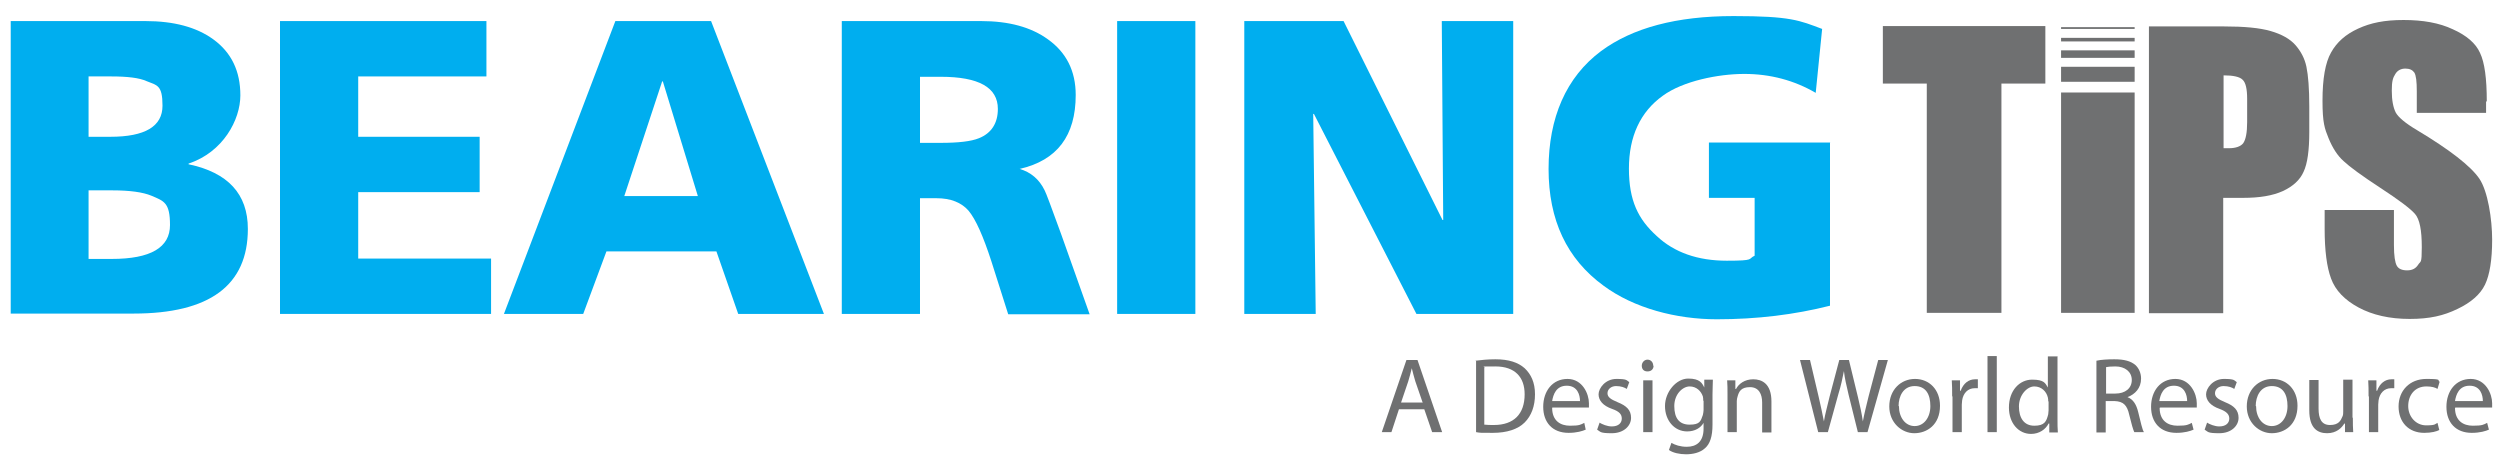
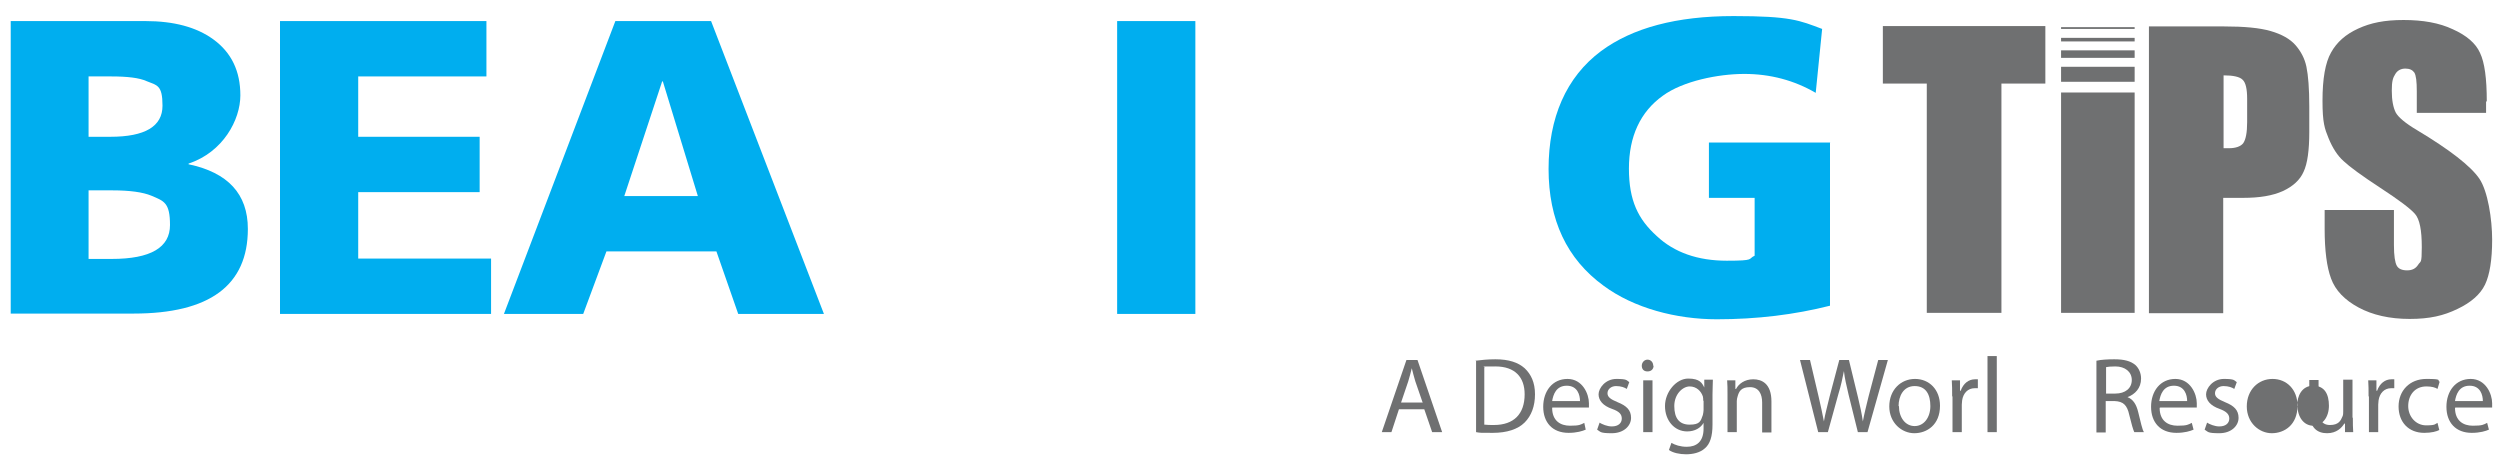
<svg xmlns="http://www.w3.org/2000/svg" id="Layer_1" viewBox="0 0 700 129.3">
  <defs>
    <style> .st0 { fill: #00aeef; } .st1 { fill: #6f7071; } </style>
  </defs>
  <g>
    <path class="st1" d="M391.7,114.6l-2.1,6.4h-2.7l6.9-20.2h3.1l6.9,20.2h-2.8l-2.2-6.4h-7.2ZM398.3,112.6l-2-5.8c-.4-1.3-.7-2.5-1-3.7h0c-.3,1.2-.6,2.4-1,3.7l-2,5.9h6.1Z" />
    <path class="st1" d="M413.1,101c1.6-.2,3.5-.4,5.6-.4,3.8,0,6.4.9,8.2,2.5,1.8,1.7,2.9,4,2.9,7.3s-1,6-2.9,7.9c-1.9,1.9-5,2.9-8.9,2.9s-3.4,0-4.7-.2v-19.9ZM415.7,118.9c.7.1,1.6.1,2.6.1,5.6,0,8.6-3.1,8.6-8.6,0-4.8-2.7-7.8-8.2-7.8s-2.4.1-3.1.3v16Z" />
    <path class="st1" d="M434.6,114.2c0,3.6,2.3,5,5,5s3-.3,4-.8l.4,1.9c-.9.4-2.5.9-4.8.9-4.5,0-7.1-2.9-7.1-7.3s2.6-7.8,6.8-7.8,6,4.2,6,6.8,0,1,0,1.2h-10.2ZM442.4,112.3c0-1.7-.7-4.3-3.7-4.3s-3.8,2.5-4.1,4.3h7.7Z" />
    <path class="st1" d="M447.8,118.3c.8.5,2.2,1.1,3.5,1.1,1.9,0,2.8-1,2.8-2.2s-.7-2-2.7-2.7c-2.6-.9-3.8-2.4-3.8-4.1s1.9-4.3,5-4.3,2.8.4,3.6.9l-.7,1.9c-.6-.4-1.6-.8-3-.8s-2.4.9-2.4,2,.9,1.7,2.8,2.5c2.5,1,3.8,2.2,3.8,4.4s-2,4.3-5.4,4.3-3.1-.4-4.1-1l.7-2Z" />
    <path class="st1" d="M463,102.4c0,.9-.6,1.6-1.7,1.6s-1.6-.7-1.6-1.6.7-1.7,1.6-1.7,1.6.7,1.6,1.7ZM460.1,121v-14.5h2.6v14.5h-2.6Z" />
    <path class="st1" d="M479.6,106.5c0,1.1-.1,2.2-.1,4v8.4c0,3.3-.7,5.4-2.1,6.6-1.4,1.3-3.5,1.7-5.3,1.7s-3.7-.4-4.8-1.2l.7-2c1,.6,2.5,1.1,4.3,1.1,2.7,0,4.7-1.4,4.7-5.1v-1.6h0c-.8,1.4-2.4,2.4-4.6,2.4-3.6,0-6.2-3.1-6.2-7.1s3.2-7.7,6.5-7.7,3.9,1.3,4.5,2.5h0v-2.2h2.4ZM476.9,112.2c0-.5,0-.8-.1-1.2-.5-1.5-1.8-2.8-3.7-2.8s-4.3,2.1-4.3,5.5,1.4,5.2,4.3,5.2,3.1-1,3.7-2.7c.1-.5.2-1,.2-1.4v-2.6Z" />
    <path class="st1" d="M483.7,110.4c0-1.5,0-2.7-.1-3.9h2.3v2.4h.2c.7-1.4,2.4-2.7,4.8-2.7s5.1,1.2,5.1,6.2v8.7h-2.6v-8.4c0-2.3-.9-4.3-3.4-4.3s-3.1,1.2-3.5,2.7c-.1.3-.2.8-.2,1.2v8.7h-2.6v-10.6Z" />
    <path class="st1" d="M509.1,121l-5.1-20.2h2.8l2.4,10.2c.6,2.5,1.1,5,1.5,7h0c.3-2,1-4.4,1.6-7l2.7-10.2h2.7l2.5,10.3c.6,2.4,1.1,4.8,1.4,6.9h0c.4-2.2,1-4.5,1.6-7l2.7-10.2h2.7l-5.7,20.2h-2.7l-2.6-10.5c-.6-2.6-1.1-4.6-1.3-6.6h0c-.4,2-.8,4-1.6,6.6l-2.9,10.5h-2.7Z" />
    <path class="st1" d="M543.2,113.6c0,5.4-3.7,7.7-7.2,7.7s-7-2.9-7-7.5,3.2-7.7,7.2-7.7,7,3,7,7.5ZM531.7,113.7c0,3.2,1.8,5.6,4.4,5.6s4.4-2.4,4.4-5.6-1.2-5.6-4.4-5.6-4.5,2.9-4.5,5.6Z" />
    <path class="st1" d="M546.6,111c0-1.7,0-3.2-.1-4.5h2.3v2.9h.2c.7-2,2.2-3.2,4-3.2s.5,0,.8,0v2.5c-.3,0-.5,0-.9,0-1.9,0-3.2,1.4-3.5,3.4,0,.4-.1.8-.1,1.2v7.7h-2.6v-10Z" />
    <path class="st1" d="M556.5,99.7h2.6v21.3h-2.6v-21.3Z" />
-     <path class="st1" d="M576.1,99.7v17.6c0,1.3,0,2.8.1,3.8h-2.4v-2.5h-.2c-.8,1.6-2.6,2.9-4.9,2.9-3.5,0-6.2-3-6.2-7.4,0-4.8,3-7.8,6.5-7.8s3.7,1.1,4.4,2.2h0v-8.7h2.6ZM573.5,112.4c0-.3,0-.8-.1-1.1-.4-1.7-1.8-3.1-3.8-3.1s-4.3,2.4-4.3,5.6,1.4,5.4,4.3,5.4,3.4-1.2,3.9-3.2c0-.4.1-.7.1-1.1v-2.5Z" />
    <path class="st1" d="M587,101c1.3-.3,3.2-.4,5-.4,2.8,0,4.6.5,5.9,1.6,1,.9,1.6,2.3,1.6,3.8,0,2.7-1.7,4.4-3.8,5.2h0c1.6.6,2.5,2.1,3,4.2.7,2.8,1.1,4.8,1.6,5.6h-2.7c-.3-.6-.8-2.3-1.4-4.8-.6-2.8-1.7-3.8-4.1-3.9h-2.5v8.8h-2.6v-20ZM589.6,110.2h2.7c2.8,0,4.6-1.5,4.6-3.8s-1.9-3.8-4.6-3.8c-1.3,0-2.2.1-2.6.2v7.4Z" />
    <path class="st1" d="M604.7,114.2c0,3.6,2.3,5,5,5s3-.3,4-.8l.5,1.9c-.9.4-2.5.9-4.8.9-4.5,0-7.1-2.9-7.1-7.3s2.6-7.8,6.8-7.8,6,4.2,6,6.8,0,1,0,1.2h-10.2ZM612.4,112.3c0-1.7-.7-4.3-3.7-4.3s-3.8,2.5-4.1,4.3h7.7Z" />
    <path class="st1" d="M617.9,118.3c.8.5,2.2,1.1,3.5,1.1,1.9,0,2.8-1,2.8-2.2s-.8-2-2.7-2.7c-2.6-.9-3.8-2.4-3.8-4.1s1.9-4.3,5-4.3,2.8.4,3.6.9l-.7,1.9c-.6-.4-1.6-.8-3-.8s-2.4.9-2.4,2,.9,1.7,2.8,2.5c2.5,1,3.8,2.2,3.8,4.4s-2,4.3-5.4,4.3-3.1-.4-4.1-1l.7-2Z" />
-     <path class="st1" d="M643.3,113.6c0,5.4-3.7,7.7-7.2,7.7s-7-2.9-7-7.5,3.2-7.7,7.2-7.7,7,3,7,7.5ZM631.7,113.7c0,3.2,1.8,5.6,4.4,5.6s4.4-2.4,4.4-5.6-1.2-5.6-4.4-5.6-4.5,2.9-4.5,5.6Z" />
+     <path class="st1" d="M643.3,113.6c0,5.4-3.7,7.7-7.2,7.7s-7-2.9-7-7.5,3.2-7.7,7.2-7.7,7,3,7,7.5Zc0,3.2,1.8,5.6,4.4,5.6s4.4-2.4,4.4-5.6-1.2-5.6-4.4-5.6-4.5,2.9-4.5,5.6Z" />
    <path class="st1" d="M658.8,117c0,1.5,0,2.8.1,4h-2.3v-2.4h-.2c-.7,1.2-2.2,2.7-4.8,2.7s-5-1.3-5-6.4v-8.5h2.6v8c0,2.8.8,4.6,3.2,4.6s3-1.2,3.5-2.4c.2-.4.2-.9.2-1.4v-8.9h2.6v10.6Z" />
    <path class="st1" d="M663.2,111c0-1.7,0-3.2-.1-4.5h2.3v2.9h.2c.7-2,2.2-3.2,4-3.2s.5,0,.8,0v2.5c-.3,0-.5,0-.9,0-1.9,0-3.2,1.4-3.5,3.4,0,.4-.1.8-.1,1.2v7.7h-2.6v-10Z" />
    <path class="st1" d="M683,120.4c-.7.4-2.2.8-4.2.8-4.4,0-7.2-3-7.2-7.4s3.1-7.7,7.8-7.7,2.9.4,3.7.8l-.6,2c-.6-.4-1.6-.7-3.1-.7-3.3,0-5.1,2.5-5.1,5.5s2.2,5.4,5,5.4,2.5-.4,3.2-.7l.5,2Z" />
    <path class="st1" d="M687.4,114.2c0,3.6,2.3,5,5,5s3-.3,4-.8l.5,1.9c-.9.4-2.5.9-4.8.9-4.5,0-7.1-2.9-7.1-7.3s2.6-7.8,6.8-7.8,6,4.2,6,6.8,0,1,0,1.2h-10.2ZM695.2,112.3c0-1.7-.7-4.3-3.7-4.3s-3.8,2.5-4.1,4.3h7.7Z" />
  </g>
  <g>
    <polygon class="st1" points="527.2 7.3 527.2 23.4 539.5 23.4 539.5 87.6 560.4 87.6 560.4 23.4 572.7 23.4 572.7 7.3 527.2 7.3" />
    <polygon class="st1" points="597.7 87.6 597.7 46.7 597.7 44.7 597.7 25.9 577.1 25.9 577.1 44.7 577.1 46.7 577.1 87.6 597.7 87.6" />
    <polygon class="st1" points="597.7 11.6 597.7 11 597.7 10.9 597.7 10.6 577.1 10.6 577.1 10.9 577.1 11 577.1 11.6 597.7 11.6" />
    <polygon class="st1" points="597.7 8.1 597.7 7.8 597.7 7.7 597.7 7.6 577.1 7.6 577.1 7.7 577.1 7.8 577.1 8.1 597.7 8.1" />
    <polygon class="st1" points="597.7 16.2 597.7 14.8 597.7 14.8 597.7 14.1 577.1 14.1 577.1 14.8 577.1 14.8 577.1 16.2 597.7 16.2" />
    <polygon class="st1" points="597.7 22.9 597.7 20.1 597.7 20 597.7 18.7 577.1 18.7 577.1 20 577.1 20.1 577.1 22.9 597.7 22.9" />
    <path class="st1" d="M629.2,34.2c0,3-.4,4.9-1.1,5.9-.7.9-2.1,1.4-4,1.4s-.9,0-1.5,0v-20.4c2.7,0,4.5.4,5.3,1.2.9.8,1.3,2.6,1.3,5.4v6.6ZM646.6,36.8v-7c0-5-.3-8.7-.8-11.1-.5-2.4-1.6-4.4-3.1-6.1-1.5-1.7-3.8-3-6.9-3.9-3.1-.9-7.4-1.3-13.1-1.3h-21v80.3h20.8v-32.3h5.6c4.6,0,8.2-.6,11.1-1.9,2.8-1.3,4.8-3.1,5.8-5.4,1.1-2.3,1.6-6.1,1.6-11.2" />
    <path class="st1" d="M696.3,28.4c0-6.4-.6-10.9-1.9-13.6-1.2-2.7-3.8-4.9-7.6-6.6-3.8-1.8-8.4-2.6-13.8-2.6s-9.2.8-12.7,2.4c-3.5,1.6-6,3.8-7.6,6.7-1.6,2.8-2.4,7.3-2.4,13.5s.6,7.8,1.7,10.5c1.1,2.7,2.5,4.9,4.2,6.4,1.7,1.6,5.1,4.1,10.3,7.5,5.2,3.4,8.4,5.8,9.7,7.3,1.3,1.5,1.9,4.5,1.9,9.3s-.3,3.8-1,4.9c-.7,1.1-1.7,1.6-3.1,1.6s-2.4-.4-2.9-1.3c-.5-.9-.8-2.8-.8-5.8v-9.8h-19.4v5.3c0,6,.6,10.7,1.8,13.9,1.2,3.3,3.8,6,7.7,8.1,3.9,2.1,8.7,3.2,14.3,3.2s9.5-.9,13.4-2.8c3.8-1.8,6.4-4.1,7.7-6.8,1.3-2.7,2-6.9,2-12.6s-1.2-13.6-3.6-17.1c-2.4-3.5-8.3-8.1-17.5-13.6-3.2-1.9-5.2-3.6-5.9-4.9-.7-1.4-1.1-3.4-1.1-6.1s.3-3.6,1-4.7c.6-1,1.6-1.5,2.8-1.5s2,.4,2.5,1.1c.5.8.7,2.5.7,5.3v6h19.4v-3.2Z" />
  </g>
  <g>
    <path class="st0" d="M3,87.9V5.9h37.7c8,0,14.3,1.7,19,5.1,5.1,3.7,7.6,8.9,7.6,15.7s-4.8,15.9-14.5,19.1v.2c11,2.3,16.6,8.3,16.6,18.1,0,15.8-10.7,23.7-32,23.7H3ZM24.8,21.4v16.9h6.1c9.7,0,14.6-2.9,14.6-8.7s-1.5-5.7-4.5-6.9c-2-.9-5.3-1.3-9.9-1.3h-6.3ZM24.8,53.2v19.3h6.5c10.9,0,16.3-3.2,16.3-9.5s-1.7-6.7-5.2-8.2c-2.4-1-6.1-1.5-10.9-1.5h-6.7Z" />
    <path class="st0" d="M78.4,87.9V5.9h57.8v15.5h-35.9v16.9h34v15.5h-34v18.6h37.2v15.5h-59.1Z" />
    <path class="st0" d="M141.1,87.9L172.3,5.9h26.8l31.6,82h-24l-6.1-17.5h-30.8l-6.5,17.5h-22.2ZM195.4,54.9l-9.8-32.1h-.2l-10.6,32.1h20.6Z" />
-     <path class="st0" d="M235.7,87.9V5.9h39c7.8,0,14,1.7,18.7,5.1,5.2,3.7,7.8,8.9,7.8,15.6,0,11.4-5.2,18.3-15.7,20.7,3.1.9,5.5,2.9,7,6,.4.7,1.9,4.8,4.6,12.2l8,22.5h-22.8l-4.7-14.8c-2.3-7.1-4.4-11.8-6.4-14.2-2-2.3-5-3.5-9-3.5h-4.6v32.4h-21.9ZM257.6,21.4v18.6h5.8c4.9,0,8.5-.4,10.7-1.3,3.5-1.4,5.3-4.2,5.3-8.2,0-6-5.3-9-16-9h-5.8Z" />
    <path class="st0" d="M312.8,87.9V5.9h21.9v82h-21.9Z" />
-     <path class="st0" d="M348.4,87.9V5.9h27.8l27.7,55.7h.2l-.4-55.7h20v82h-27.1l-28.7-56h-.2l.7,56h-20.1Z" />
    <path class="st0" d="M512.4,40v45.6c-9.9,2.5-20.4,3.8-31.7,3.8s-23.2-3.1-31.7-9.4c-10.3-7.5-15.4-18.4-15.4-32.7s4.9-25.7,14.7-33c8.8-6.5,21.1-9.8,37.1-9.8s18.4,1.2,24.8,3.6l-1.8,17.9c-6-3.5-12.7-5.3-20-5.3s-17.2,2-22.8,6.1c-6.3,4.5-9.5,11.4-9.5,20.4s2.6,14.2,7.8,18.9c4.9,4.6,11.5,6.9,19.6,6.9s5.8-.5,7.8-1.4v-16.2h-12.8v-15.5h34Z" />
  </g>
</svg>